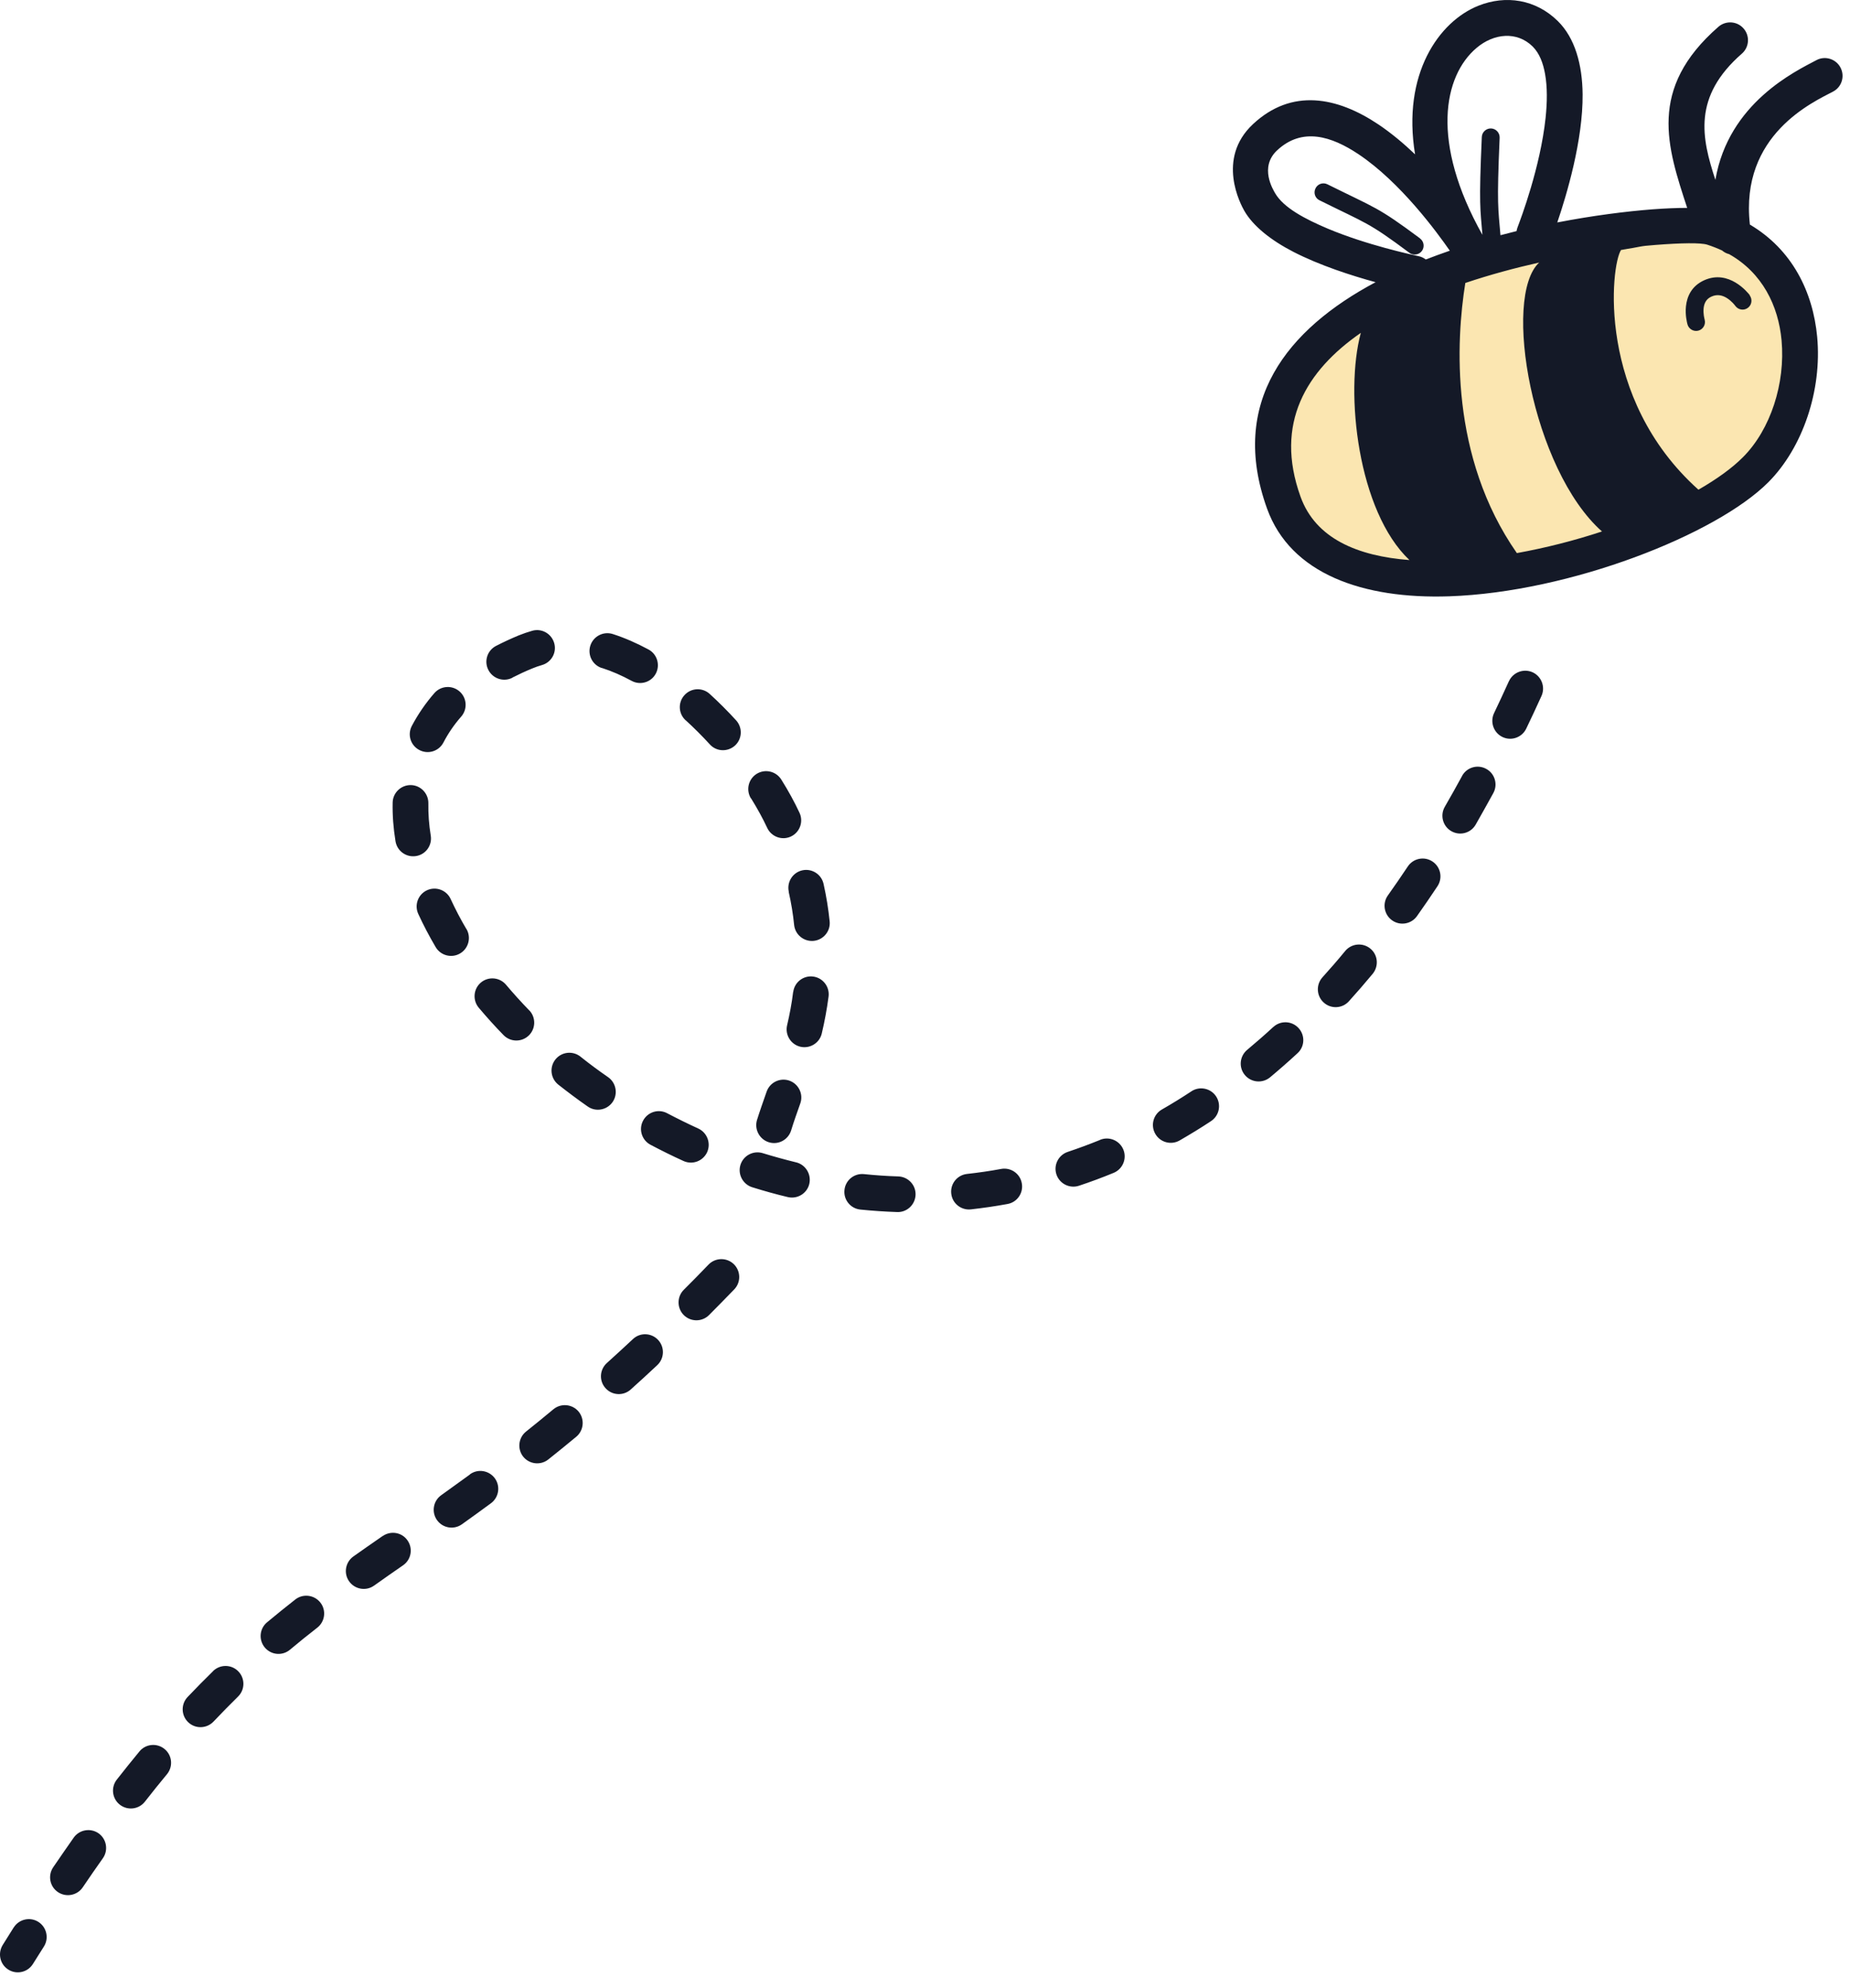
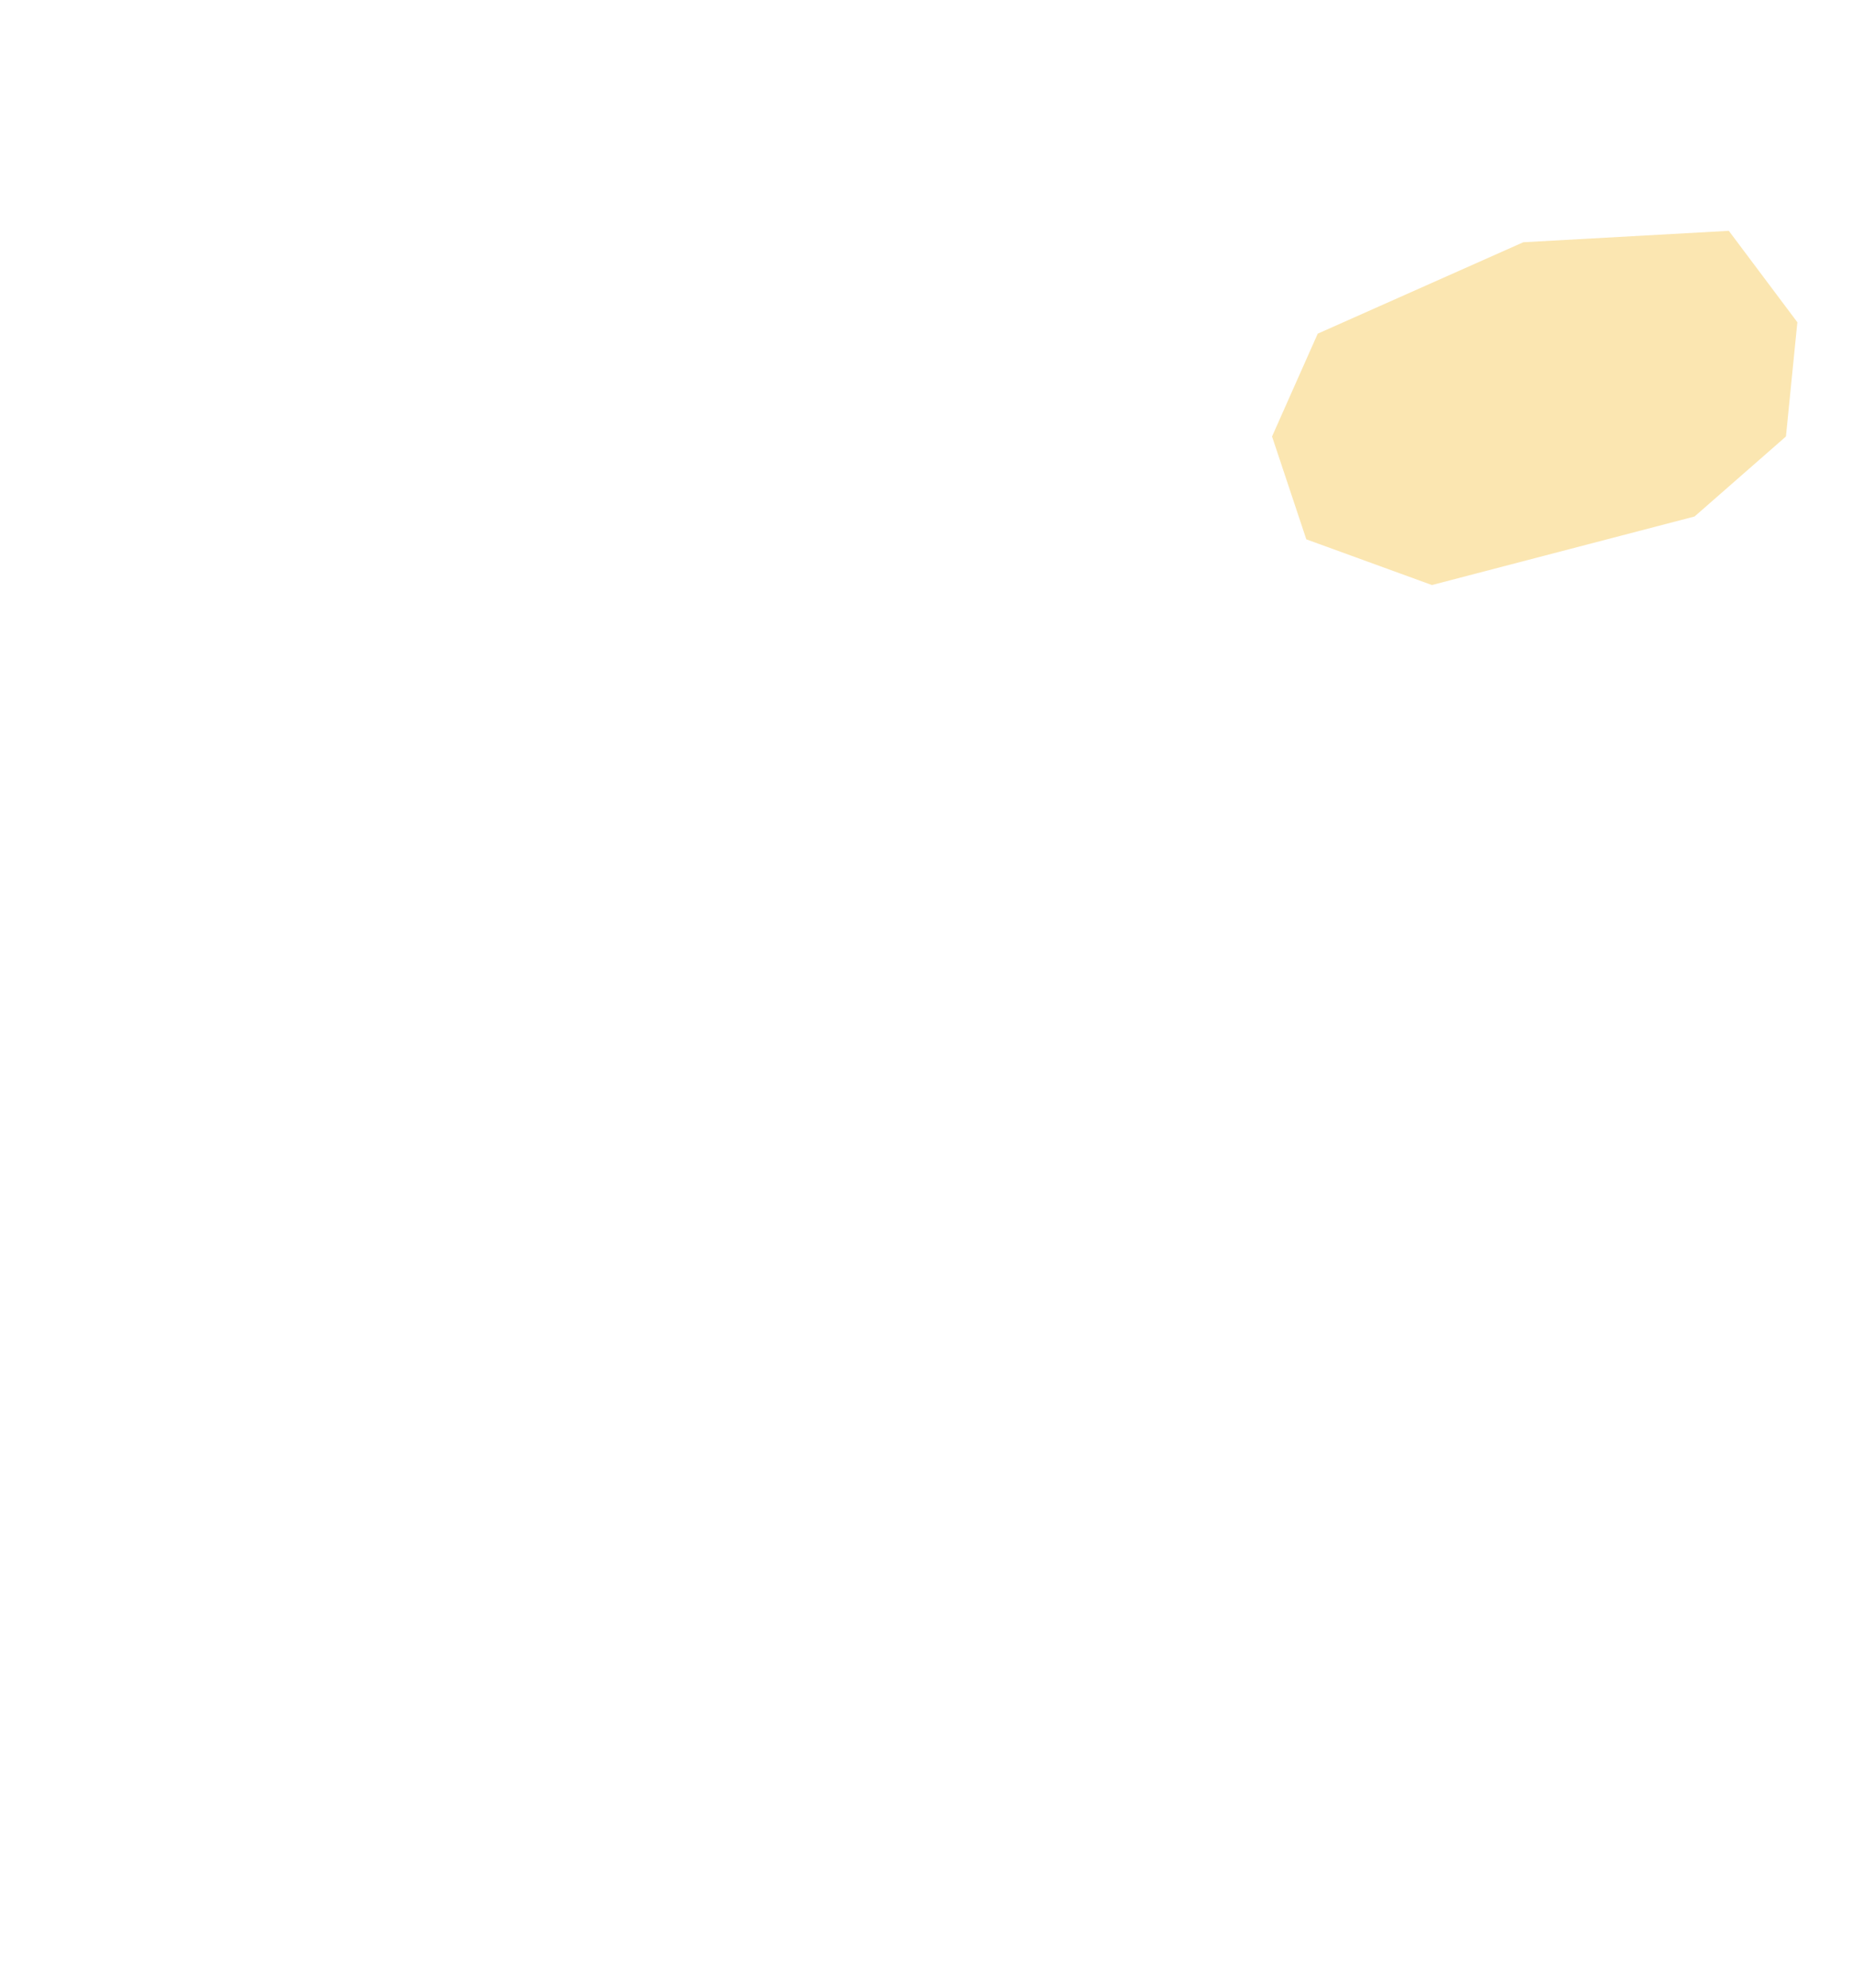
<svg xmlns="http://www.w3.org/2000/svg" width="81" height="87" viewBox="0 0 81 87" fill="none">
  <path d="M57.695 14.601L66.695 10.601L75.695 10.101L78.695 14.101L78.195 19.101L74.195 22.601L62.695 25.601L57.195 23.601L55.695 19.101L57.695 14.601Z" fill="#FBE6B1" />
-   <path fill-rule="evenodd" clip-rule="evenodd" d="M60.235 12.351C59.176 12.062 57.782 11.613 56.633 11.023C55.66 10.523 54.864 9.898 54.477 9.219C54.328 8.957 53.239 6.949 54.86 5.433C56.559 3.847 58.547 4.238 60.352 5.445C60.91 5.82 61.453 6.273 61.957 6.754C61.379 3.238 63.004 0.937 64.731 0.25C65.93 -0.227 67.239 -0.031 68.207 0.922C68.957 1.66 69.281 2.82 69.293 4.129C69.309 6.136 68.602 8.504 68.184 9.734C69.742 9.433 71.192 9.25 72.356 9.16C72.93 9.117 73.438 9.097 73.871 9.097C73 6.433 72.125 3.89 75.239 1.172C75.563 0.89 76.059 0.922 76.34 1.246C76.625 1.57 76.59 2.066 76.266 2.347C74.106 4.234 74.5 6.031 75.106 7.871C75.68 4.496 78.625 3.113 79.528 2.633C79.906 2.429 80.379 2.574 80.582 2.953C80.785 3.336 80.641 3.808 80.258 4.008C79.403 4.461 76.172 5.89 76.617 9.828C78.469 10.922 79.379 12.773 79.563 14.742C79.781 17.09 78.926 19.594 77.426 21.101C75.145 23.39 68.742 25.914 63.457 26.094C59.684 26.223 56.508 25.117 55.477 22.258C53.797 17.602 56.344 14.41 60.238 12.344L60.235 12.351ZM66.399 10.121C66.406 10.066 66.422 10.011 66.442 9.953C66.59 9.562 67.442 7.316 67.672 5.156C67.742 4.484 67.754 3.824 67.649 3.238C67.563 2.758 67.406 2.336 67.106 2.035C66.418 1.359 65.41 1.453 64.649 2.097C63.2 3.32 62.625 6.219 64.906 10.277C64.813 9.137 64.746 8.984 64.879 5.996C64.887 5.781 65.071 5.613 65.285 5.621C65.5 5.629 65.668 5.812 65.66 6.027C65.531 9.015 65.598 9.105 65.696 10.293C65.93 10.23 66.164 10.172 66.399 10.113L66.399 10.121ZM63.477 10.969C62.922 10.172 61.325 7.98 59.477 6.746C58.305 5.965 57.02 5.551 55.918 6.578C55.121 7.32 55.754 8.316 55.824 8.445C56.196 9.094 57.145 9.586 58.141 10.008C59.848 10.722 61.766 11.133 62.114 11.211C62.231 11.234 62.34 11.289 62.426 11.355C62.77 11.222 63.121 11.094 63.473 10.972L63.477 10.969ZM75.399 10.961C75.196 10.867 74.977 10.781 74.75 10.707C74.461 10.617 73.625 10.629 72.477 10.719C71.704 10.777 71.953 10.785 70.977 10.937C70.871 10.941 71.547 10.883 70.977 10.937C70.524 11.609 69.887 17.422 74.364 21.429C75.172 20.965 75.844 20.48 76.317 20.003C77.52 18.797 78.176 16.777 78.004 14.894C77.864 13.375 77.16 11.941 75.707 11.121C75.594 11.093 75.489 11.039 75.403 10.964L75.399 10.961ZM67.395 11.488C66.329 11.726 65.227 12.023 64.157 12.383C63.75 14.914 63.469 19.984 66.414 24.203C67.676 23.976 68.942 23.652 70.141 23.257C67.09 20.554 65.758 12.991 67.395 11.484V11.488ZM59.582 14.566C57.196 16.218 55.785 18.523 56.942 21.734C57.602 23.57 59.446 24.336 61.711 24.508C59.453 22.379 58.871 17.187 59.582 14.566ZM62.176 10.437C62.348 10.566 62.383 10.812 62.254 10.984C62.125 11.156 61.879 11.191 61.707 11.062C59.891 9.707 59.844 9.793 57.774 8.765C57.578 8.672 57.5 8.437 57.598 8.242C57.692 8.047 57.926 7.968 58.121 8.066C60.254 9.125 60.301 9.039 62.176 10.433L62.176 10.437ZM76.606 12.922C76.735 13.094 76.704 13.34 76.532 13.469C76.36 13.601 76.118 13.566 75.985 13.394C75.958 13.355 75.821 13.176 75.61 13.043C75.434 12.933 75.2 12.855 74.93 12.98C74.684 13.09 74.61 13.301 74.591 13.492C74.567 13.73 74.626 13.945 74.637 13.992C74.692 14.203 74.567 14.414 74.36 14.469C74.153 14.523 73.938 14.398 73.883 14.191C73.864 14.121 73.778 13.785 73.817 13.41C73.86 12.984 74.055 12.519 74.614 12.265C75.696 11.777 76.516 12.793 76.614 12.918L76.606 12.922ZM66.067 29.809C66.247 29.418 66.708 29.242 67.102 29.418C67.493 29.598 67.669 30.059 67.493 30.453C67.274 30.938 67.048 31.418 66.825 31.883C66.638 32.274 66.169 32.438 65.782 32.25C65.395 32.063 65.231 31.594 65.415 31.207C65.634 30.75 65.852 30.281 66.067 29.805V29.809ZM64.013 33.957C64.219 33.578 64.692 33.438 65.071 33.645C65.45 33.848 65.591 34.324 65.384 34.703C65.126 35.172 64.868 35.633 64.61 36.086C64.395 36.461 63.915 36.586 63.544 36.371C63.169 36.156 63.044 35.676 63.259 35.305C63.513 34.867 63.763 34.418 64.013 33.961L64.013 33.957ZM61.638 37.918C61.876 37.559 62.36 37.461 62.719 37.699C63.079 37.938 63.176 38.422 62.938 38.781C62.641 39.23 62.341 39.664 62.04 40.09C61.79 40.441 61.301 40.523 60.95 40.273C60.598 40.023 60.516 39.535 60.766 39.184C61.059 38.773 61.348 38.352 61.638 37.918ZM58.899 41.613C59.176 41.281 59.669 41.238 60.001 41.512C60.333 41.785 60.376 42.277 60.102 42.613C59.759 43.027 59.407 43.43 59.059 43.816C58.77 44.137 58.274 44.16 57.958 43.871C57.637 43.582 57.614 43.086 57.903 42.766C58.239 42.395 58.575 42.008 58.903 41.609L58.899 41.613ZM55.751 44.941C56.067 44.648 56.563 44.668 56.856 44.988C57.149 45.305 57.13 45.801 56.809 46.09C56.411 46.457 56.009 46.809 55.606 47.145C55.274 47.418 54.782 47.375 54.505 47.043C54.227 46.711 54.274 46.219 54.606 45.941C54.989 45.621 55.372 45.289 55.751 44.938L55.751 44.941ZM52.165 47.754C52.524 47.52 53.009 47.617 53.247 47.98C53.481 48.34 53.384 48.824 53.02 49.062C52.567 49.363 52.106 49.641 51.649 49.906C51.274 50.121 50.798 49.992 50.583 49.617C50.368 49.242 50.497 48.766 50.872 48.551C51.302 48.305 51.735 48.039 52.161 47.758L52.165 47.754ZM48.165 49.879C48.563 49.715 49.02 49.906 49.184 50.305C49.348 50.703 49.157 51.16 48.759 51.324C48.255 51.531 47.751 51.719 47.243 51.887C46.833 52.023 46.391 51.801 46.255 51.395C46.118 50.984 46.341 50.543 46.751 50.406C47.219 50.25 47.692 50.074 48.165 49.883L48.165 49.879ZM43.833 51.152C44.255 51.074 44.665 51.355 44.739 51.781C44.817 52.203 44.536 52.613 44.11 52.687C43.575 52.785 43.04 52.863 42.509 52.922C42.079 52.969 41.692 52.656 41.649 52.23C41.602 51.801 41.911 51.418 42.341 51.371C42.833 51.316 43.333 51.246 43.833 51.152ZM39.333 51.48C39.763 51.496 40.102 51.855 40.087 52.285C40.071 52.715 39.712 53.055 39.282 53.039C38.739 53.02 38.204 52.984 37.669 52.93C37.239 52.887 36.927 52.5 36.974 52.074C37.016 51.645 37.403 51.332 37.833 51.379C38.329 51.43 38.833 51.465 39.337 51.48H39.333ZM34.856 50.863C35.274 50.965 35.532 51.387 35.434 51.809C35.333 52.227 34.911 52.484 34.489 52.383C33.966 52.258 33.446 52.113 32.934 51.953C32.524 51.824 32.294 51.387 32.419 50.977C32.548 50.562 32.985 50.336 33.395 50.461C33.876 50.609 34.36 50.742 34.852 50.863H34.856ZM30.571 49.383C30.962 49.562 31.137 50.023 30.962 50.418C30.782 50.809 30.321 50.984 29.927 50.805C29.434 50.582 28.954 50.344 28.481 50.094C28.098 49.891 27.954 49.418 28.157 49.039C28.36 48.656 28.833 48.512 29.212 48.715C29.657 48.949 30.11 49.172 30.571 49.383ZM26.626 47.137C26.977 47.383 27.067 47.871 26.821 48.226C26.575 48.578 26.087 48.668 25.735 48.422C25.29 48.113 24.86 47.789 24.442 47.461C24.106 47.191 24.048 46.703 24.317 46.363C24.583 46.027 25.075 45.968 25.415 46.238C25.805 46.551 26.212 46.851 26.63 47.14L26.626 47.137ZM23.169 44.207C23.47 44.516 23.462 45.012 23.153 45.312C22.841 45.613 22.348 45.605 22.048 45.297C21.665 44.906 21.305 44.504 20.962 44.098C20.684 43.766 20.727 43.273 21.055 42.996C21.384 42.719 21.88 42.762 22.157 43.094C22.477 43.472 22.813 43.844 23.169 44.211L23.169 44.207ZM20.423 40.652C20.641 41.023 20.516 41.504 20.145 41.722C19.774 41.941 19.294 41.816 19.075 41.445C18.79 40.961 18.536 40.476 18.313 39.992C18.134 39.601 18.305 39.137 18.696 38.957C19.087 38.777 19.552 38.949 19.731 39.34C19.934 39.777 20.161 40.219 20.419 40.652L20.423 40.652ZM18.86 36.566C18.93 36.992 18.641 37.394 18.216 37.461C17.79 37.531 17.387 37.242 17.317 36.816C17.223 36.242 17.18 35.676 17.192 35.121C17.2 34.691 17.559 34.348 17.989 34.355C18.419 34.363 18.762 34.723 18.755 35.152C18.747 35.613 18.782 36.09 18.86 36.566ZM19.415 32.492C19.216 32.875 18.743 33.023 18.36 32.82C17.977 32.621 17.829 32.148 18.032 31.765C18.298 31.262 18.626 30.781 19.02 30.328C19.305 30.004 19.798 29.973 20.122 30.258C20.446 30.543 20.477 31.035 20.192 31.359C19.88 31.715 19.622 32.094 19.415 32.492ZM22.438 29.656C22.055 29.855 21.583 29.703 21.384 29.32C21.184 28.938 21.333 28.465 21.716 28.266C22.028 28.105 22.356 27.953 22.704 27.808C22.903 27.727 23.102 27.66 23.305 27.602C23.72 27.484 24.149 27.73 24.266 28.145C24.384 28.558 24.141 28.988 23.723 29.105C23.583 29.145 23.438 29.195 23.298 29.254C22.993 29.379 22.708 29.512 22.434 29.652L22.438 29.656ZM26.352 29.234C25.942 29.102 25.716 28.664 25.848 28.25C25.981 27.84 26.423 27.613 26.833 27.746C27.356 27.914 27.88 28.145 28.395 28.422C28.774 28.625 28.915 29.102 28.712 29.48C28.509 29.859 28.032 30 27.653 29.793C27.227 29.562 26.794 29.371 26.356 29.23L26.352 29.234ZM30.02 31.52C29.7 31.23 29.677 30.734 29.97 30.418C30.259 30.098 30.755 30.074 31.075 30.367C31.477 30.734 31.864 31.121 32.231 31.523C32.52 31.844 32.497 32.336 32.181 32.625C31.86 32.914 31.368 32.895 31.079 32.574C30.743 32.207 30.391 31.855 30.024 31.52L30.02 31.52ZM32.88 34.941C32.653 34.574 32.763 34.094 33.13 33.863C33.497 33.637 33.977 33.746 34.208 34.113C34.52 34.609 34.786 35.098 35.005 35.566C35.188 35.957 35.02 36.422 34.63 36.605C34.239 36.789 33.774 36.617 33.591 36.227C33.399 35.813 33.161 35.383 32.888 34.941L32.88 34.941ZM34.536 39.02C34.442 38.598 34.708 38.18 35.126 38.086C35.548 37.992 35.966 38.258 36.059 38.68C36.184 39.238 36.27 39.781 36.325 40.312C36.372 40.742 36.059 41.125 35.63 41.172C35.2 41.215 34.817 40.906 34.77 40.477C34.723 40.008 34.645 39.523 34.532 39.027L34.536 39.02ZM34.731 43.406C34.786 42.977 35.181 42.676 35.606 42.734C36.032 42.789 36.333 43.184 36.278 43.609C36.204 44.172 36.102 44.711 35.981 45.223C35.884 45.641 35.462 45.902 35.044 45.805C34.626 45.707 34.364 45.285 34.462 44.867C34.571 44.402 34.665 43.918 34.727 43.406L34.731 43.406ZM33.567 47.766C33.712 47.359 34.157 47.148 34.563 47.289C34.969 47.434 35.184 47.879 35.04 48.285C34.888 48.715 34.747 49.109 34.638 49.469C34.509 49.883 34.071 50.113 33.661 49.984C33.251 49.855 33.02 49.418 33.145 49.008C33.263 48.629 33.411 48.215 33.567 47.766ZM31.024 55.336C31.325 55.027 31.821 55.02 32.13 55.32C32.438 55.621 32.446 56.117 32.145 56.426C31.77 56.812 31.403 57.188 31.044 57.547C30.739 57.852 30.243 57.852 29.938 57.547C29.634 57.242 29.634 56.746 29.938 56.441C30.294 56.086 30.657 55.719 31.024 55.336ZM27.712 58.598C28.024 58.301 28.52 58.32 28.813 58.633C29.11 58.949 29.091 59.445 28.778 59.738C28.384 60.105 27.997 60.465 27.614 60.805C27.294 61.094 26.798 61.066 26.512 60.746C26.223 60.426 26.251 59.934 26.571 59.645C26.942 59.309 27.325 58.961 27.712 58.598ZM24.231 61.668C24.563 61.395 25.055 61.438 25.333 61.77C25.606 62.102 25.563 62.594 25.231 62.871C24.817 63.215 24.407 63.547 24.005 63.867C23.669 64.133 23.177 64.078 22.907 63.742C22.641 63.406 22.696 62.914 23.032 62.645C23.422 62.332 23.825 62.008 24.231 61.668ZM20.571 64.519C20.919 64.262 21.407 64.34 21.665 64.688C21.919 65.035 21.845 65.523 21.497 65.781C21.063 66.102 20.637 66.406 20.223 66.703C19.872 66.953 19.384 66.871 19.134 66.52C18.884 66.168 18.966 65.68 19.317 65.43C19.727 65.137 20.145 64.836 20.575 64.523L20.571 64.519ZM16.759 67.215C17.114 66.969 17.602 67.055 17.844 67.41C18.09 67.762 18.005 68.25 17.649 68.496C17.219 68.793 16.794 69.09 16.376 69.387C16.024 69.637 15.536 69.551 15.286 69.199C15.036 68.848 15.122 68.359 15.473 68.109C15.895 67.809 16.325 67.512 16.759 67.211L16.759 67.215ZM12.93 69.992C13.27 69.727 13.762 69.789 14.028 70.129C14.294 70.469 14.231 70.961 13.891 71.227C13.493 71.535 13.095 71.856 12.696 72.191C12.364 72.469 11.872 72.426 11.594 72.094C11.317 71.762 11.36 71.269 11.692 70.992C12.106 70.648 12.516 70.316 12.93 69.992ZM9.329 73.125C9.637 72.824 10.133 72.828 10.434 73.137C10.735 73.445 10.731 73.941 10.422 74.242C10.067 74.59 9.712 74.953 9.348 75.336C9.051 75.648 8.555 75.664 8.243 75.367C7.93 75.07 7.915 74.578 8.212 74.262C8.587 73.867 8.962 73.488 9.329 73.129L9.329 73.125ZM6.106 76.641C6.38 76.308 6.876 76.262 7.208 76.539C7.54 76.812 7.587 77.305 7.309 77.641C6.993 78.023 6.669 78.422 6.344 78.84C6.079 79.18 5.587 79.238 5.247 78.973C4.907 78.707 4.848 78.215 5.114 77.875C5.45 77.445 5.782 77.035 6.106 76.641ZM3.227 80.414C3.477 80.062 3.965 79.98 4.317 80.226C4.669 80.476 4.751 80.965 4.504 81.316C4.215 81.726 3.919 82.148 3.622 82.59C3.379 82.945 2.895 83.039 2.536 82.797C2.176 82.555 2.087 82.066 2.329 81.711C2.633 81.266 2.934 80.832 3.227 80.414ZM0.602 84.344C0.833 83.98 1.317 83.871 1.68 84.101C2.044 84.332 2.153 84.816 1.922 85.18L1.442 85.941C1.215 86.308 0.731 86.418 0.368 86.191C0.001 85.965 -0.109 85.48 0.118 85.113L0.602 84.34V84.344Z" fill="#141927" />
</svg>